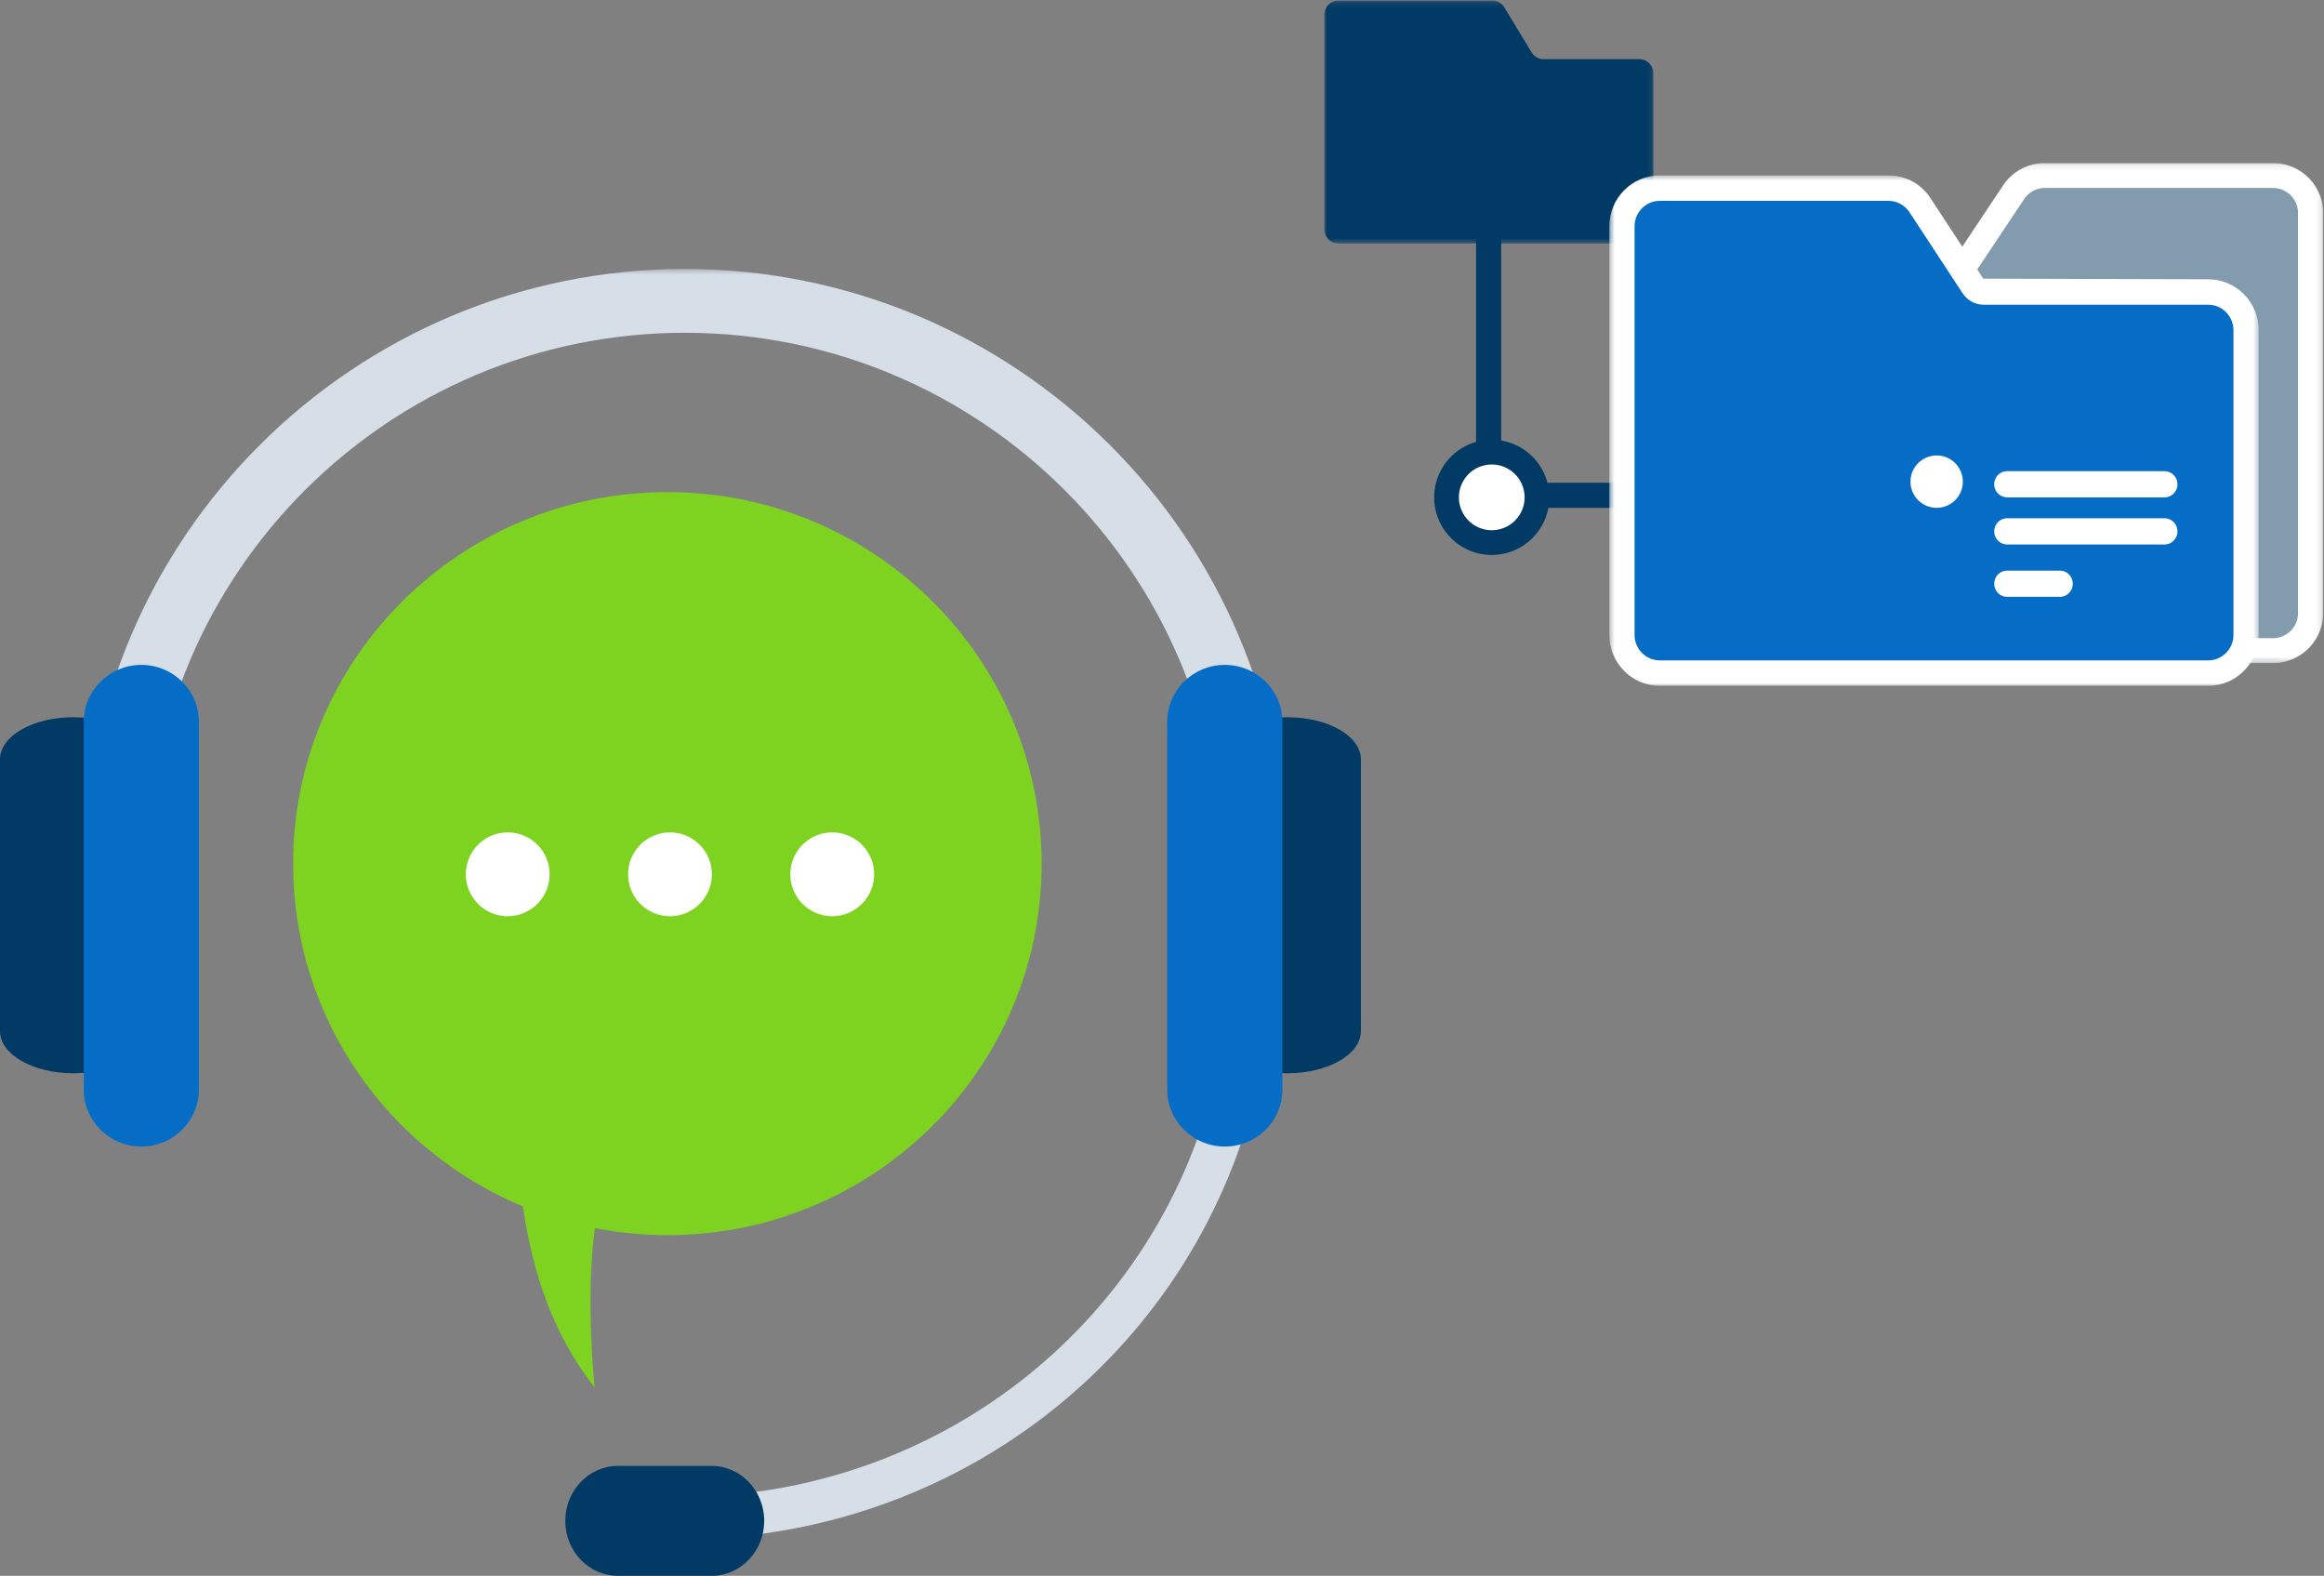
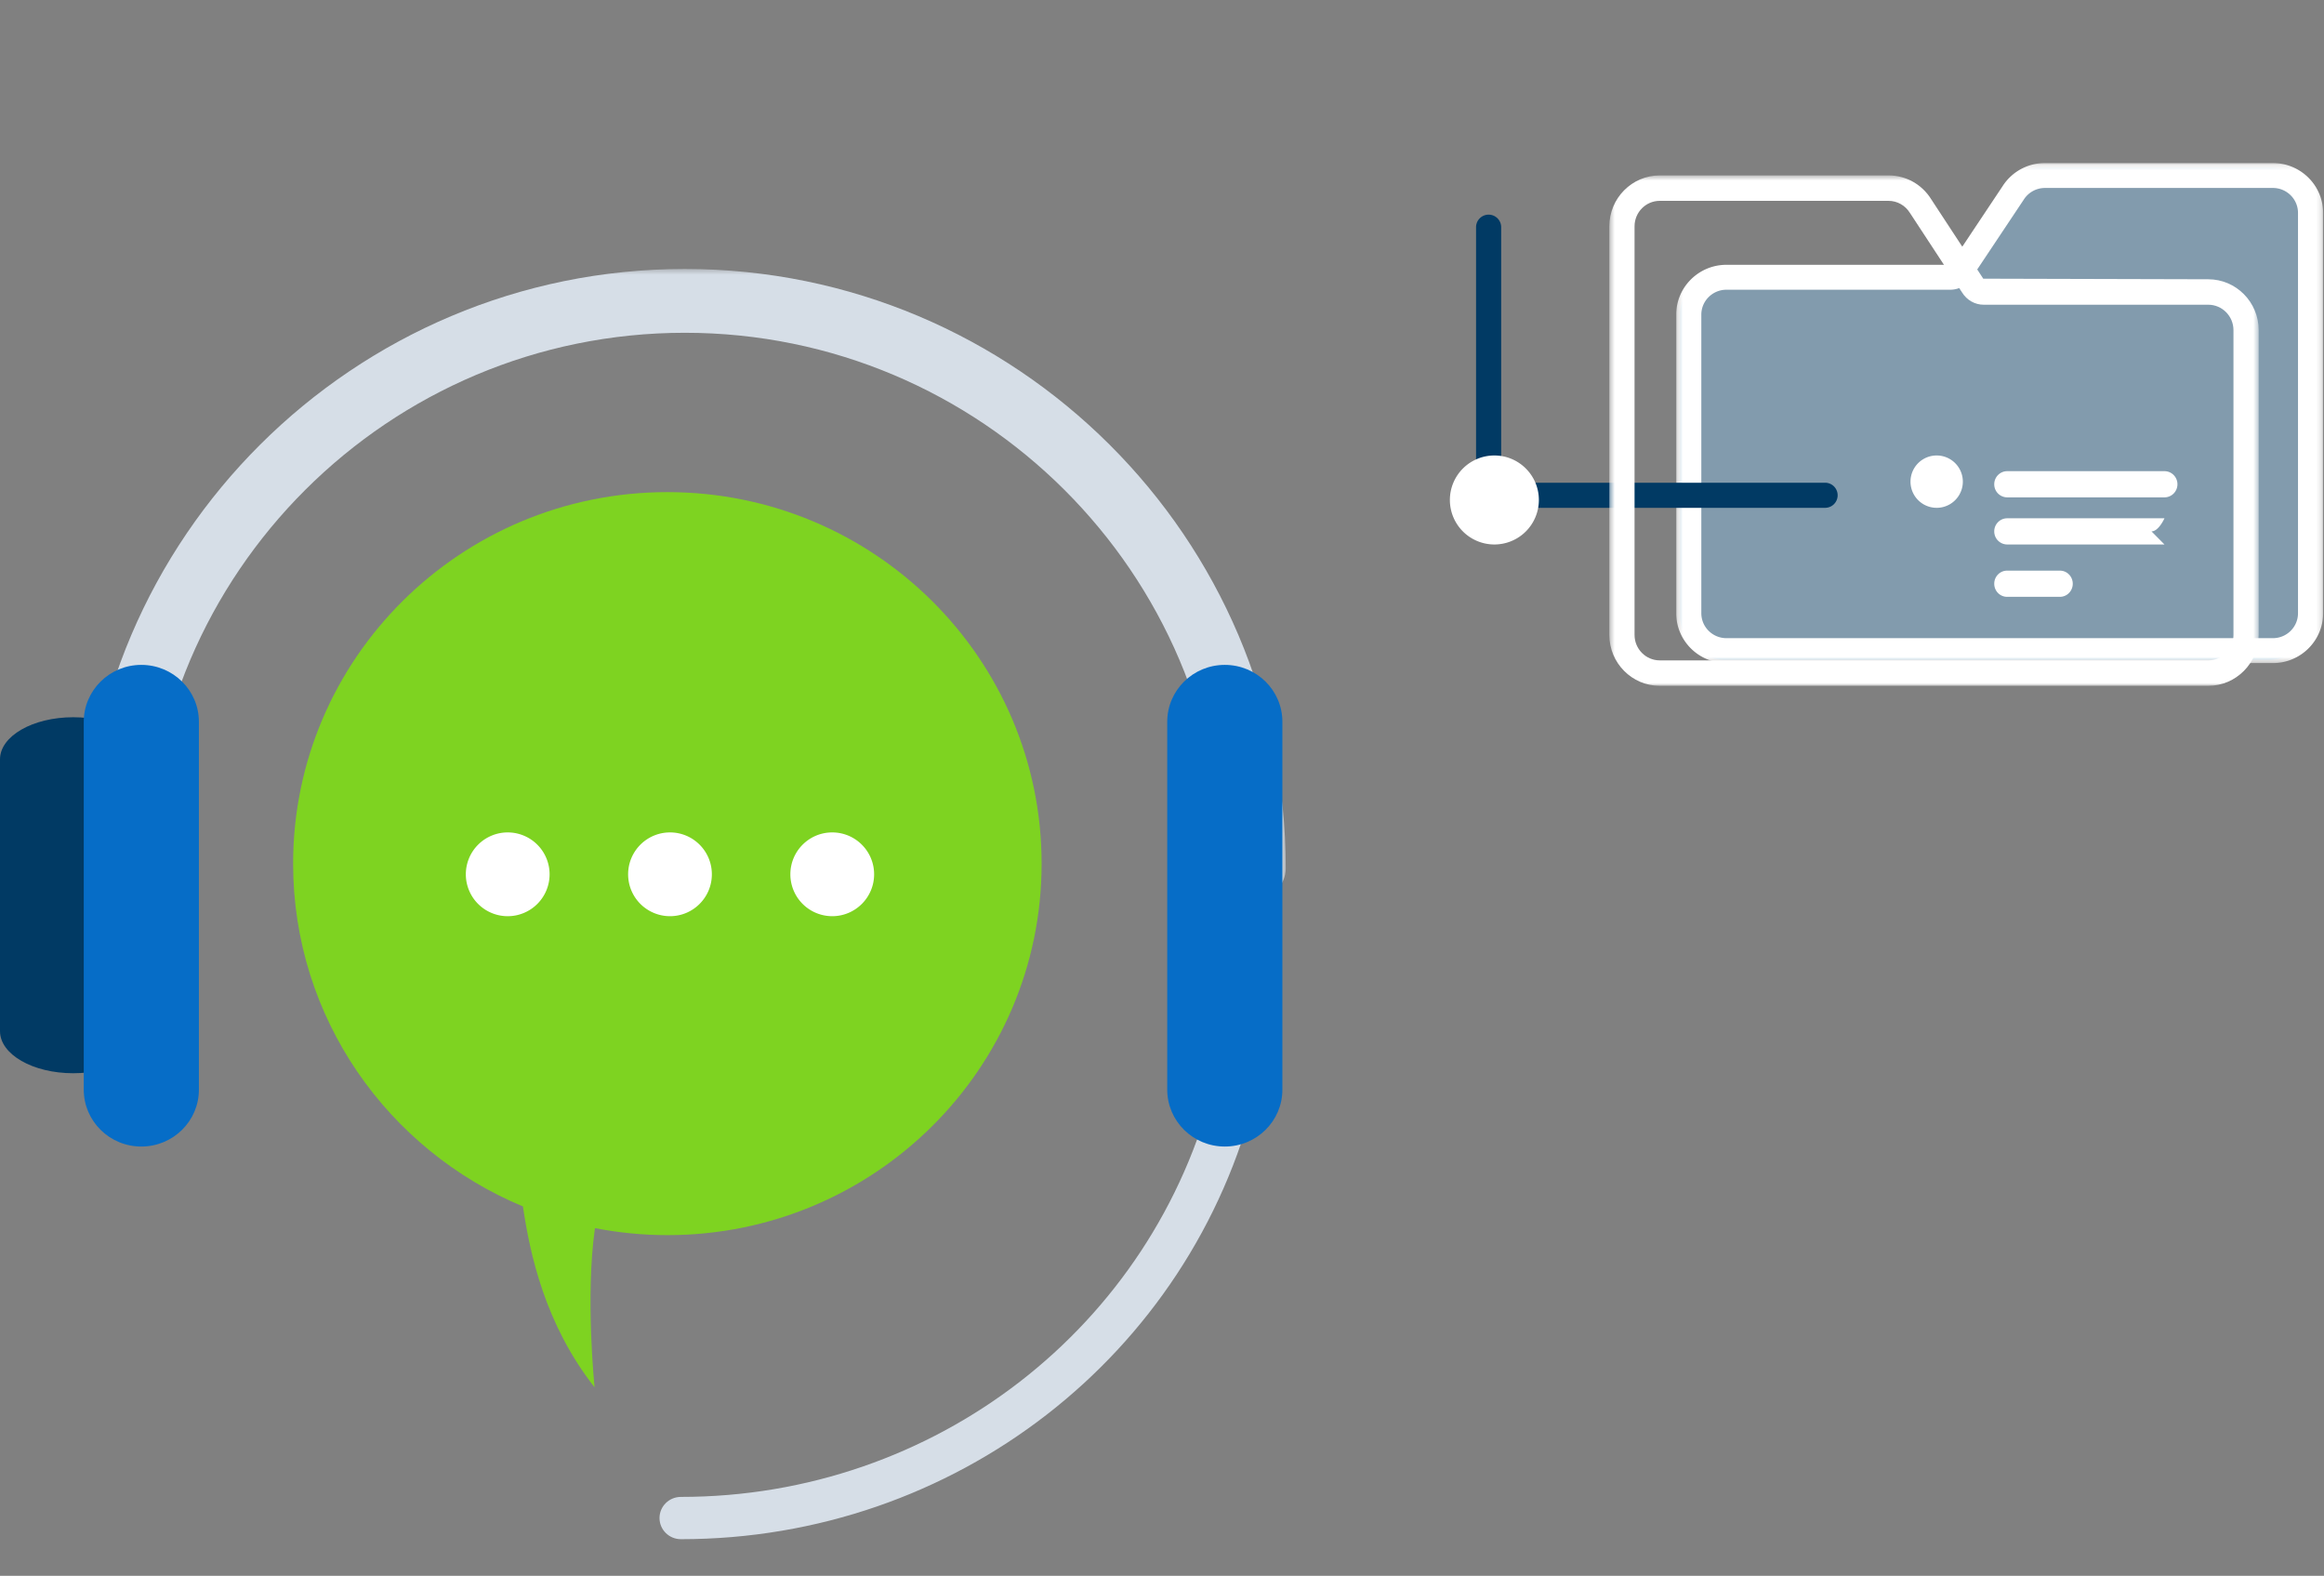
<svg xmlns="http://www.w3.org/2000/svg" xmlns:xlink="http://www.w3.org/1999/xlink" width="444" height="301" viewBox="0 0 444 301">
  <rect x="0" y="0" width="444" height="301" fill="#808080" stroke="none" />
  <defs>
    <path id="a" d="M.042.379H229.64v120.528H.042z" />
    <path id="c" d="M123.83 95.658V.142H.24v95.516h123.592z" />
-     <path id="e" d="M.001.1h62.901v46.416H.002z" />
    <path id="g" d="M.464 98H124.52V.504H.464z" />
  </defs>
  <g fill="none" fill-rule="evenodd">
    <path fill="#D6DEE7" d="M130.086 294c-2.26 0-4.086-1.809-4.086-4.038s1.827-4.038 4.086-4.038c48.444 0 90.329-32.423 101.856-78.85.544-2.169 2.767-3.48 4.945-2.96 2.19.529 3.53 2.717 2.995 4.882C227.456 259.045 182.306 294 130.086 294" />
-     <path fill="#013A64" d="M146 290.5c0 5.798-4.504 10.5-10.059 10.5H118.06c-5.555 0-10.059-4.702-10.059-10.5s4.504-10.5 10.059-10.5h17.882c5.555 0 10.059 4.702 10.059 10.5" />
    <g transform="translate(16 51)">
      <mask id="b" fill="#fff">
        <use xlink:href="#a" />
      </mask>
      <path fill="#D6DEE7" d="M223.525 120.907c-3.376 0-6.115-2.727-6.115-6.095 0-56.38-46.015-102.247-102.571-102.247-56.557 0-102.567 45.868-102.567 102.247 0 3.368-2.74 6.095-6.115 6.095S.042 118.18.042 114.812C.042 51.712 51.54.375 114.84.375s114.8 51.337 114.8 114.437c0 3.368-2.74 6.095-6.114 6.095" mask="url(#b)" />
    </g>
    <path fill="#013A64" d="M28 196.962c0 4.436-6.272 8.038-14.004 8.038C6.26 205 0 201.398 0 196.962v-51.924C0 140.602 6.26 137 13.996 137 21.728 137 28 140.602 28 145.038v51.924z" />
    <path fill="#066DC7" d="M38 208.127C38 214.133 33.08 219 26.996 219 20.923 219 16 214.133 16 208.127v-70.254C16 131.871 20.923 127 26.996 127 33.08 127 38 131.87 38 137.873v70.254z" />
-     <path fill="#013A64" d="M232 196.962c0 4.436 6.264 8.038 14.004 8.038 7.728 0 13.996-3.602 13.996-8.038v-51.924c0-4.436-6.268-8.038-13.996-8.038-7.74 0-14.004 3.602-14.004 8.038v51.924z" />
    <path fill="#066DC7" d="M223 208.127c0 6.006 4.92 10.873 10.998 10.873 6.078 0 11.002-4.867 11.002-10.873v-70.254c0-6.002-4.924-10.873-11.002-10.873S223 131.87 223 137.873v70.254z" />
    <path fill="#7ED321" d="M127.504 94C88.012 94 56 125.776 56 164.962c0 29.48 18.123 54.76 43.904 65.478 1.334 8.985 4.168 22.442 13.694 34.56 0 0-1.802-17.371.07-30.416 4.477.87 9.097 1.34 13.836 1.34 39.488 0 71.496-31.772 71.496-70.962C199 125.776 166.992 94 127.504 94" />
    <path fill="#FFF" d="M105 167a8.001 8.001 0 1 1-7.998-8 8 8 0 0 1 7.998 8M136 167c0 4.415-3.578 8-7.998 8a8 8 0 1 1 0-16c4.42 0 7.998 3.58 7.998 8M167 167c0 4.415-3.585 8-8.004 8a7.998 7.998 0 0 1-7.996-8c0-4.42 3.577-8 7.996-8 4.42 0 8.004 3.58 8.004 8" />
    <g>
      <path fill="#829BAD" d="M330.212 125c-3.976 0-7.212-3.248-7.212-7.239V59.943c0-3.994 3.236-7.24 7.212-7.24h42.826a2.42 2.42 0 0 0 2.043-1.14l10.013-15.204c1.293-2.083 3.58-3.359 6.087-3.359h43.607c3.976 0 7.212 3.248 7.212 7.239v77.522c0 3.991-3.236 7.239-7.212 7.239H330.212z" />
      <path fill="#005F99" d="M329.386 54.02c-3.304 0-5.99 2.696-5.99 6.006v57.566c0 3.313 2.686 6.006 5.99 6.006h104.228c3.304 0 5.99-2.693 5.99-6.006V40.408c0-3.31-2.686-6.006-5.99-6.006h-43.462c-2.08 0-3.968 1.04-5.048 2.78l-9.999 15.166a3.608 3.608 0 0 1-3.036 1.672h-42.683zM433.614 126H329.386c-4.624 0-8.386-3.772-8.386-8.408V60.026c0-4.637 3.762-8.408 8.386-8.408h42.683c.41 0 .8-.219 1.019-.57l9.998-15.163c1.505-2.422 4.155-3.885 7.066-3.885h43.462c4.624 0 8.386 3.774 8.386 8.408v77.184c0 4.636-3.762 8.408-8.386 8.408z" />
      <g transform="translate(320 31)">
        <mask id="d" fill="#fff">
          <use xlink:href="#c" />
        </mask>
        <path fill="#FFF" d="M114.233.142H70.699A9.564 9.564 0 0 0 62.59 4.57l-9.928 14.898-.039.054-.036.058H9.838C4.544 19.58.24 23.85.24 29.1v57.037c0 5.248 4.305 9.52 9.6 9.52h104.394c5.292 0 9.6-4.272 9.6-9.52V9.663c0-5.25-4.308-9.52-9.6-9.52zm0 4.76c2.65 0 4.8 2.133 4.8 4.761v76.474c0 2.628-2.15 4.76-4.8 4.76H9.838c-2.649 0-4.8-2.132-4.8-4.76V29.1c0-2.63 2.151-4.76 4.8-4.76h42.75c1.66 0 3.198-.85 4.077-2.248L66.627 7.15a4.804 4.804 0 0 1 4.072-2.247h43.534z" mask="url(#d)" />
      </g>
      <g transform="translate(253)">
        <mask id="f" fill="#fff">
          <use xlink:href="#e" />
        </mask>
        <path fill="#013A64" d="M39.609 9.992l-5.21-8.584A2.695 2.695 0 0 0 32.099.1H2.707C1.211.1.001 1.342.001 2.874v40.868c0 1.532 1.21 2.774 2.705 2.774h57.492c1.494 0 2.704-1.242 2.704-2.774V14.074c0-1.532-1.21-2.774-2.704-2.774h-18.29a2.697 2.697 0 0 1-2.3-1.308" mask="url(#f)" />
      </g>
      <path fill="#013A64" d="M348.6 97h-64.2a2.398 2.398 0 0 1-2.4-2.397V43.397A2.398 2.398 0 0 1 284.4 41c1.327 0 2.4 1.074 2.4 2.397v48.81h61.8a2.398 2.398 0 1 1 0 4.793" />
      <path fill="#FFF" d="M277 95.5a8.5 8.5 0 0 0 8.501 8.5A8.498 8.498 0 0 0 294 95.5c0-4.695-3.803-8.5-8.499-8.5A8.5 8.5 0 0 0 277 95.5" />
-       <path fill="#013A64" d="M285.001 88.722A6.286 6.286 0 0 0 278.723 95a6.286 6.286 0 0 0 6.278 6.278A6.284 6.284 0 0 0 291.277 95a6.284 6.284 0 0 0-6.276-6.278m0 17.278C278.935 106 274 101.065 274 95s4.935-11 11.001-11C291.065 84 296 88.935 296 95s-4.935 11-10.999 11" />
-       <path fill="#066DC7" d="M316.212 129c-3.976 0-7.212-3.248-7.212-7.239V44.24c0-3.991 3.236-7.239 7.212-7.239h43.607c2.512 0 4.8 1.276 6.126 3.417l9.94 15.09c.479.77 1.243 1.197 2.08 1.197h42.823c3.976 0 7.212 3.245 7.212 7.239v57.818c0 3.991-3.236 7.239-7.212 7.239H316.212z" />
      <g transform="translate(307 33)">
        <mask id="h" fill="#fff">
          <use xlink:href="#g" />
        </mask>
        <path fill="#FFF" d="M10.1 5.363c-2.658 0-4.819 2.18-4.819 4.86v78.059c0 2.68 2.161 4.859 4.818 4.859h104.787c2.657 0 4.818-2.18 4.818-4.86V30.064c0-2.68-2.161-4.86-4.818-4.86h-42.91c-1.674 0-3.216-.877-4.124-2.347l-9.93-15.144c-.922-1.492-2.451-2.35-4.128-2.35H10.099zM114.885 98H10.099C4.785 98 .464 93.64.464 88.282v-78.06c0-5.36 4.321-9.718 9.635-9.718h43.695c3.353 0 6.412 1.715 8.183 4.587l9.925 15.139 42.984.114c5.314 0 9.635 4.359 9.635 9.719v58.219c0 5.357-4.321 9.718-9.635 9.718z" mask="url(#h)" />
      </g>
-       <path fill="#FFF" d="M413.522 95h-30.044A2.488 2.488 0 0 1 381 92.5c0-1.38 1.108-2.5 2.478-2.5h30.044c1.37 0 2.478 1.12 2.478 2.5s-1.108 2.5-2.478 2.5M413.522 104h-30.044a2.488 2.488 0 0 1-2.478-2.5c0-1.38 1.108-2.5 2.478-2.5h30.044c1.37 0 2.478 1.12 2.478 2.5s-1.108 2.5-2.478 2.5M393.551 114h-10.102c-1.354 0-2.449-1.12-2.449-2.5s1.095-2.5 2.449-2.5h10.102c1.354 0 2.449 1.12 2.449 2.5s-1.095 2.5-2.449 2.5M375 92a5 5 0 1 1-10 0 5 5 0 0 1 10 0" />
+       <path fill="#FFF" d="M413.522 95h-30.044A2.488 2.488 0 0 1 381 92.5c0-1.38 1.108-2.5 2.478-2.5h30.044c1.37 0 2.478 1.12 2.478 2.5s-1.108 2.5-2.478 2.5M413.522 104h-30.044a2.488 2.488 0 0 1-2.478-2.5c0-1.38 1.108-2.5 2.478-2.5h30.044s-1.108 2.5-2.478 2.5M393.551 114h-10.102c-1.354 0-2.449-1.12-2.449-2.5s1.095-2.5 2.449-2.5h10.102c1.354 0 2.449 1.12 2.449 2.5s-1.095 2.5-2.449 2.5M375 92a5 5 0 1 1-10 0 5 5 0 0 1 10 0" />
    </g>
  </g>
</svg>